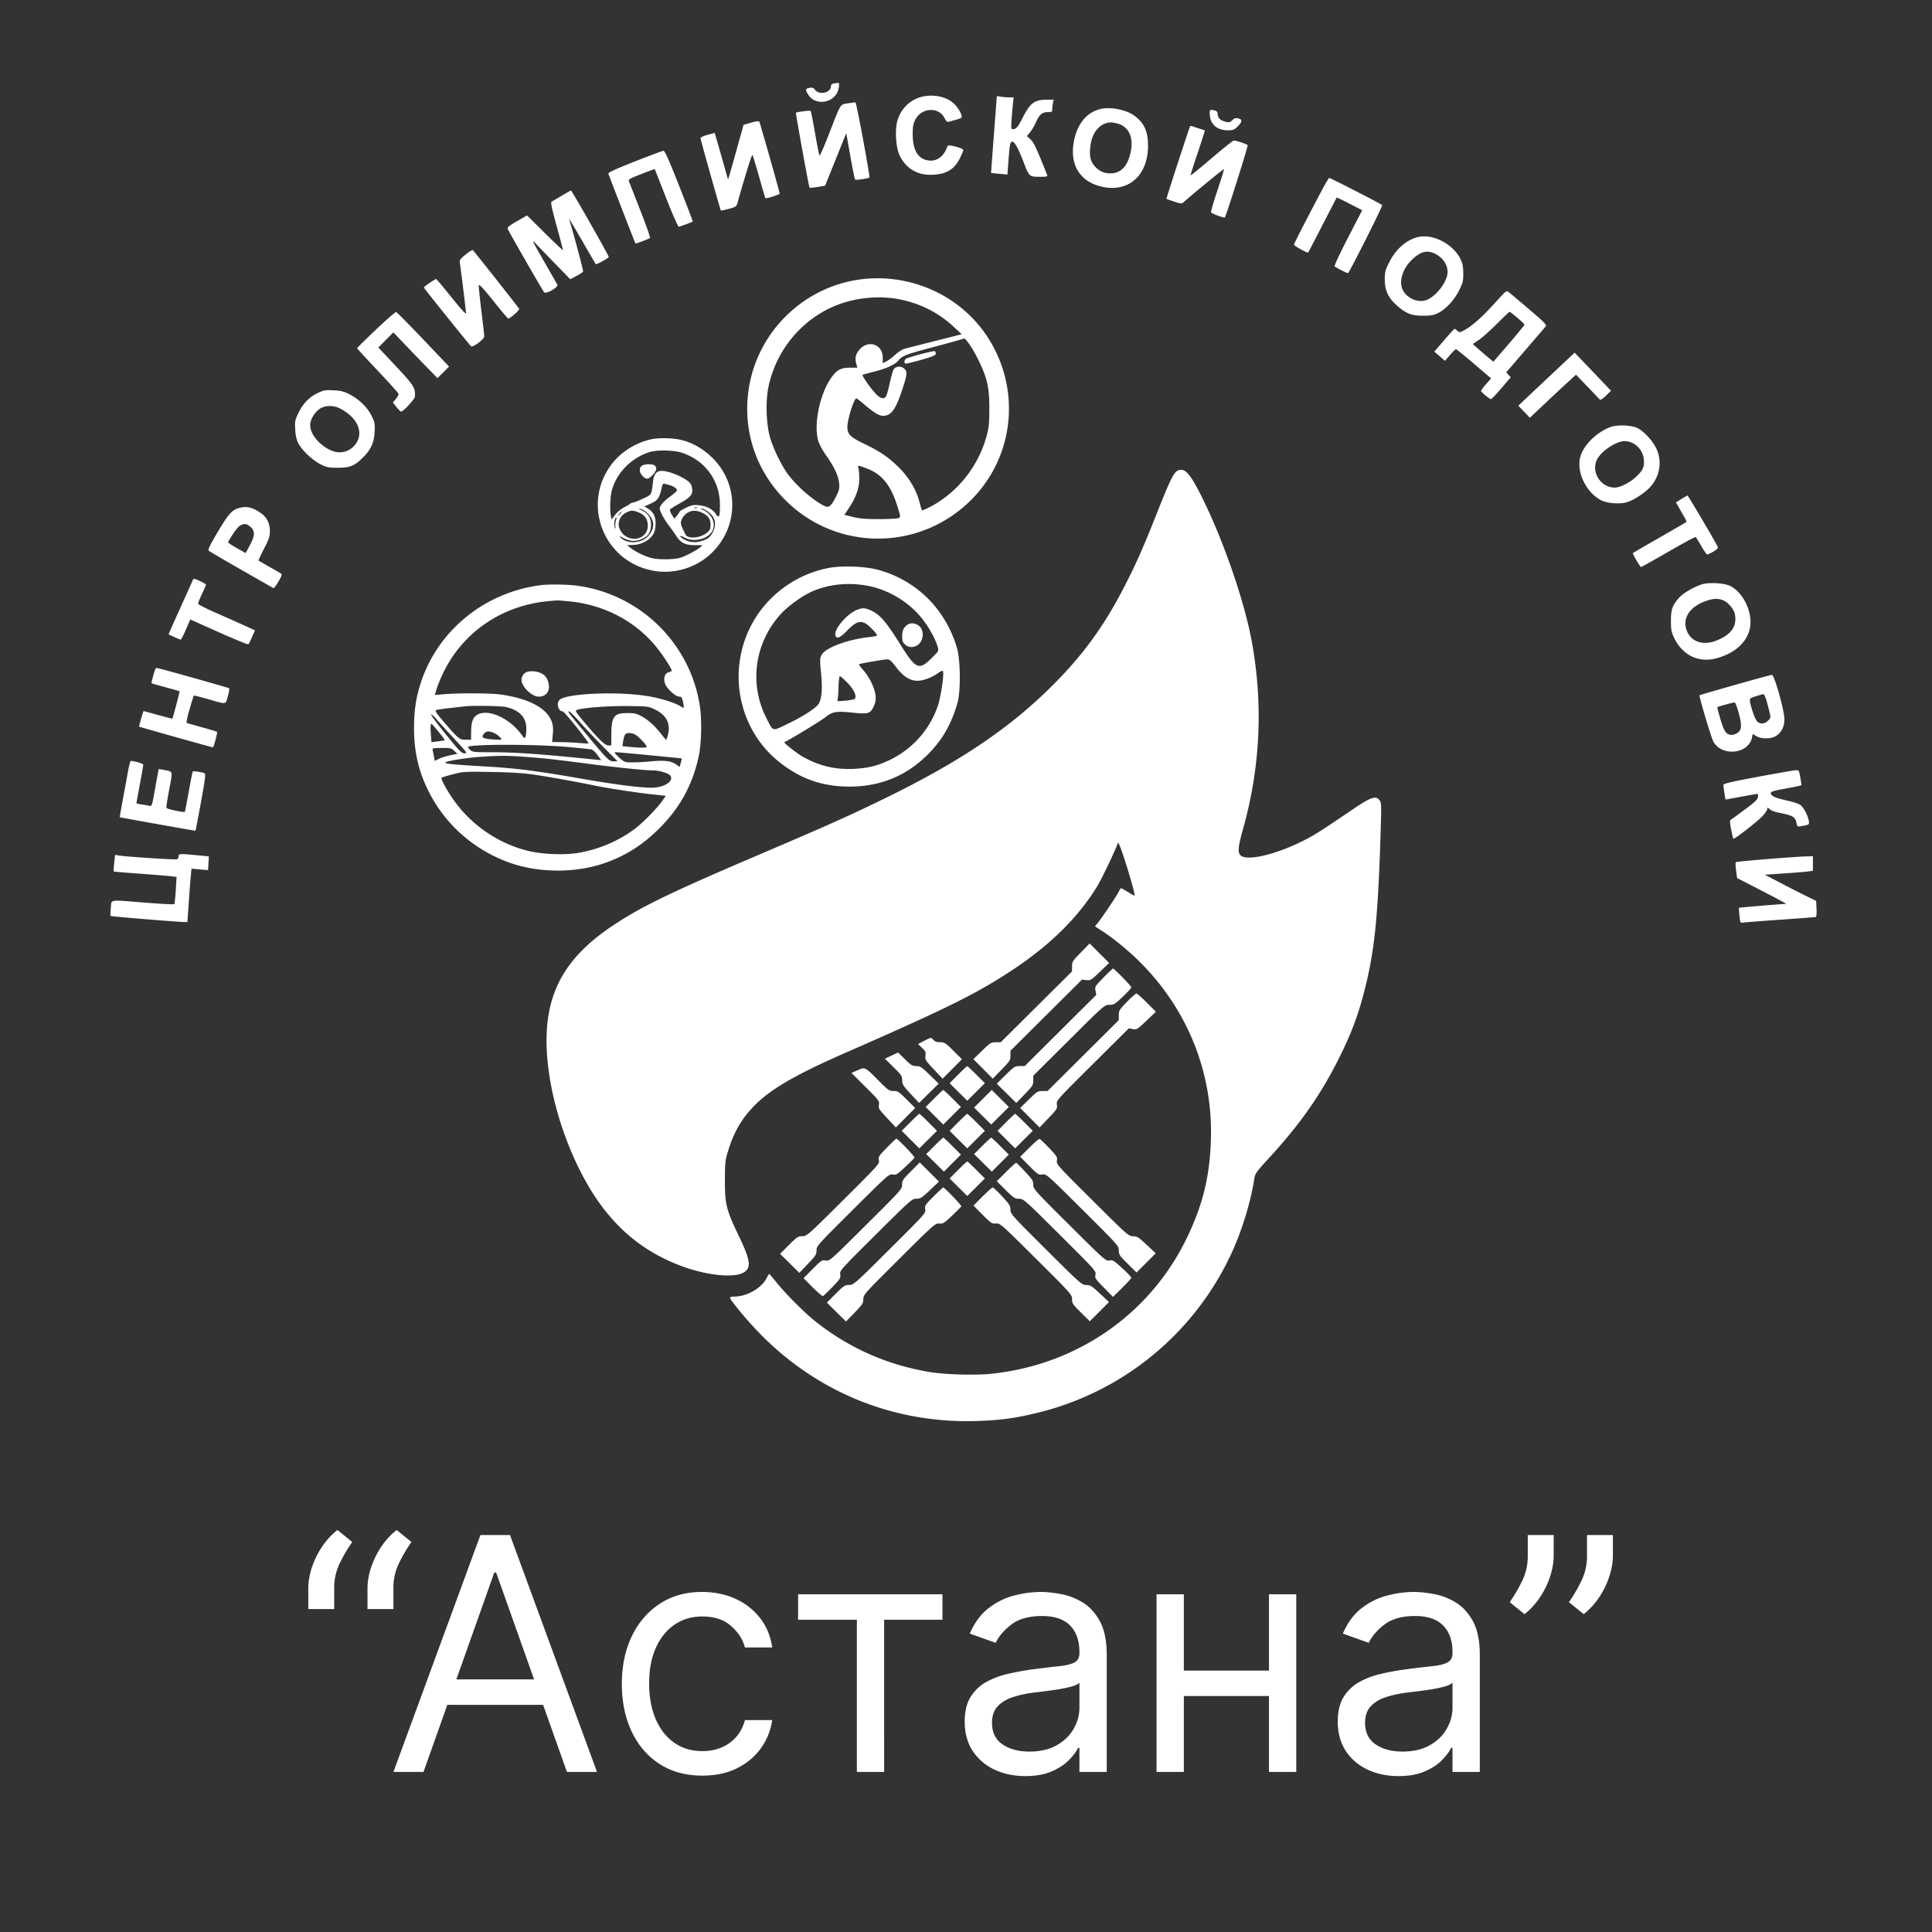
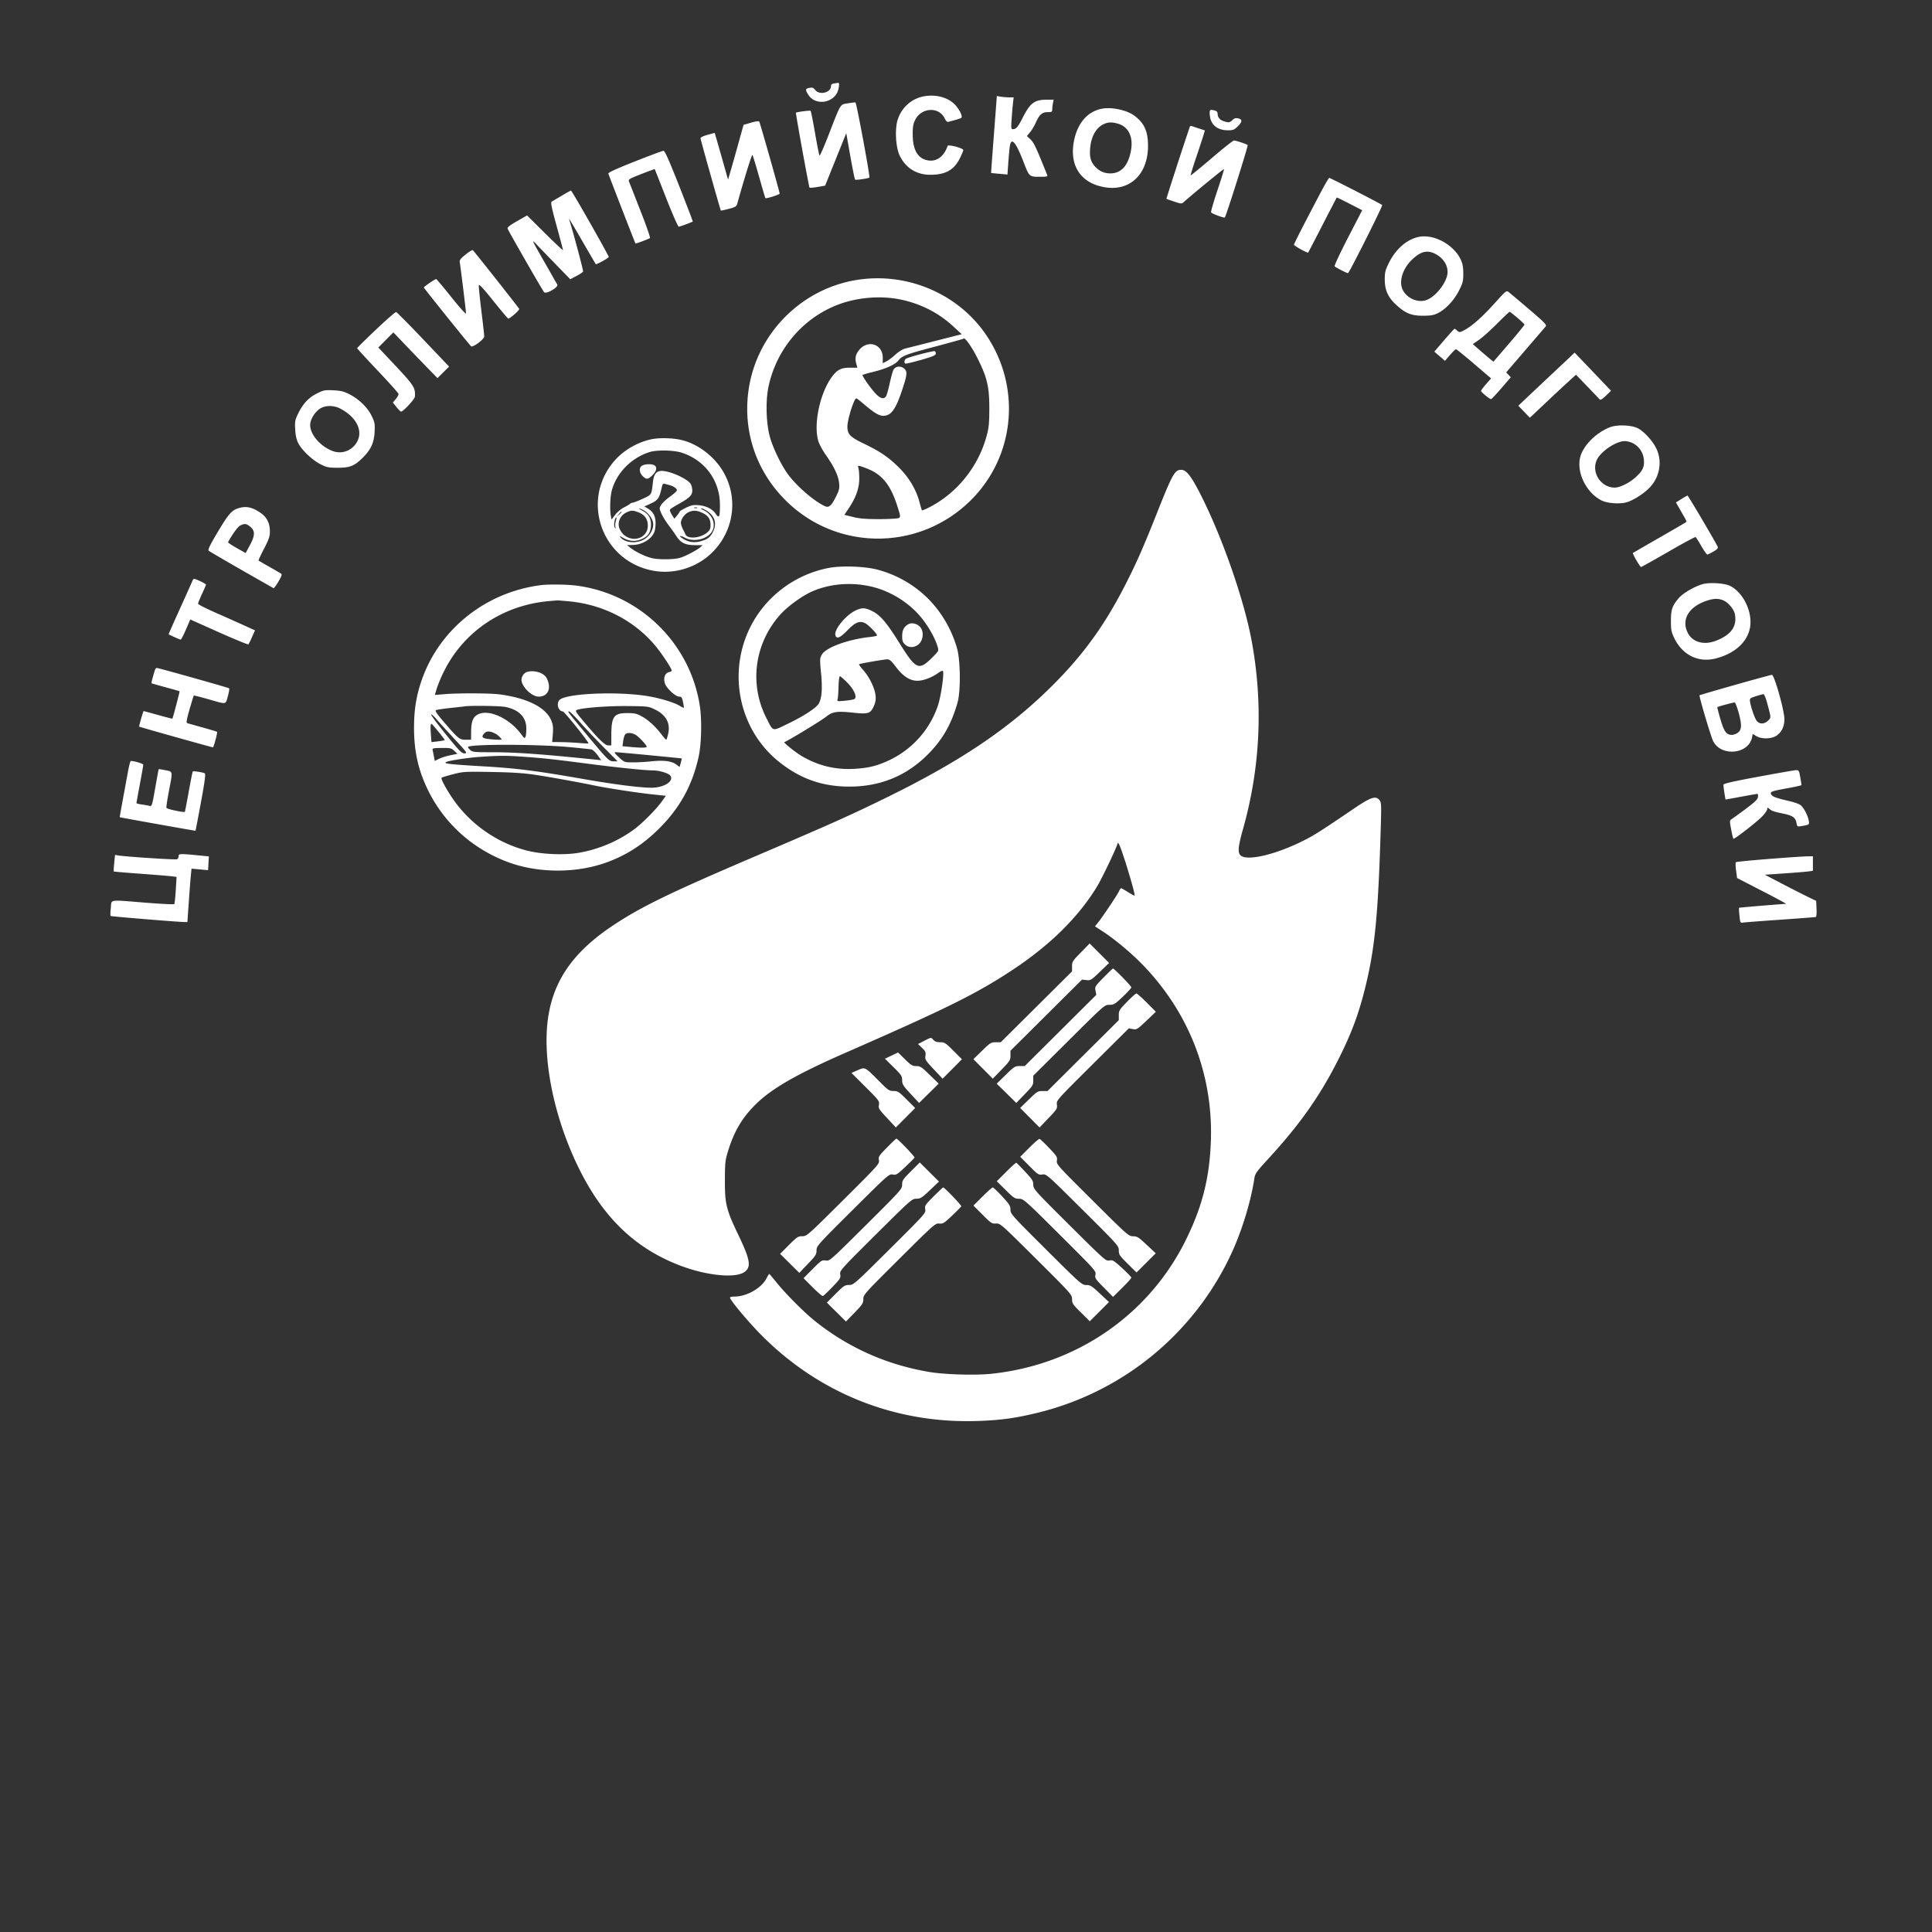
<svg xmlns="http://www.w3.org/2000/svg" width="350" height="350" viewBox="0 0 350 350" fill="none">
  <rect x="0" y="0" width="350" height="350" fill="#333333" stroke="none" />
  <path fill-rule="evenodd" clip-rule="evenodd" d="M151.109 15.119c-.395.06-.569.207-.569.483 0 1.18-2.074 1.693-2.855.706-.331-.42-.522-.49-1.048-.385-.761.151-.786.31-.197 1.257 1.085 1.747 3.864 1.674 5.078-.133.436-.65.661-2.114.314-2.045-.086.017-.411.07-.723.117m16.332 2.317c-2.285.4-4.11 2.018-4.825 4.277-.527 1.667-.353 4.91.345 6.411 1.049 2.255 3.032 3.528 5.512 3.537 2.77.011 4.337-.843 5.39-2.938.354-.705.644-1.396.644-1.535 0-.357-2.735-1.078-2.845-.75-.607 1.812-1.845 2.797-3.326 2.645-1.952-.2-2.957-1.753-2.988-4.612-.016-1.457.066-1.97.438-2.732 1.111-2.282 4.316-2.459 5.353-.294.228.475.457.69.669.63.177-.05.741-.204 1.252-.344.512-.14 1.005-.316 1.096-.393.321-.272-.534-1.862-1.417-2.635-1.293-1.132-3.315-1.615-5.298-1.267m12.616 6.917c-.293 3.825-.523 6.965-.511 6.978s.684.082 1.494.153l1.471.13.135-1.9c.075-1.044.191-2.385.257-2.978.23-2.037 1.042-1.212 2.49 2.524 1.095 2.828 1.018 2.76 3.133 2.765.969.002 1.286-.065 1.211-.255-2.117-5.29-2.436-5.956-3.185-6.647l-.523-.481.561-.662c.308-.365.774-1.144 1.036-1.733.661-1.488 1.161-1.933 2.169-1.933.732 0 .827-.055.827-.488 0-.268.058-.777.129-1.13l.129-.642-1.111.001c-2.392.003-3.124.546-4.562 3.39-.763 1.51-1.14 1.952-1.664 1.952-.38 0-.395-.108-.271-1.901a81 81 0 0 1 .248-2.877l.116-.976-.794-.002a12 12 0 0 1-1.524-.123l-.729-.12zm-26.492-5.628c-1.414.239-1.16-.189-3.549 5.956-.78 2.006-1.479 3.578-1.552 3.493-.074-.084-.438-1.91-.809-4.058s-.733-3.965-.806-4.038c-.1-.102-2.421.19-2.656.334-.087.053 2.345 13.456 2.462 13.574.065.064.727.011 1.471-.118l1.353-.234 1.914-4.755 1.915-4.755.734 4.142c.403 2.278.794 4.201.869 4.274.124.122 2.423-.214 2.588-.379.155-.154-2.334-13.566-2.523-13.602-.11-.021-.745.053-1.411.166m46.002.977c-2.496.507-4.257 2.474-4.94 5.518-1.037 4.627 1.055 7.941 5.492 8.698 4.583.782 7.857-2.351 7.857-7.52 0-2.631-.712-4.17-2.539-5.487-1.39-1.001-4.122-1.564-5.87-1.209m19.613 1.236c.162 1.678 1.372 2.664 3.269 2.664.934 0 1.149-.085 1.766-.698.866-.861.894-1.282.096-1.457-.457-.1-.711-.028-1.033.292-.488.486-.726.514-1.639.198-.693-.24-1.06-.718-1.06-1.38 0-.241-.184-.45-.465-.524-.972-.26-1.04-.193-.934.905m-83.118 1.283-1.36.393-1.095 3.936a411 411 0 0 1-1.406 4.964l-.31 1.027-.87-3.082a586 586 0 0 0-1.21-4.236l-.339-1.153-1.294.357c-.817.225-1.285.46-1.271.64.025.31 3.595 12.99 3.682 13.076.03.03.674-.108 1.432-.305 1.233-.322 1.397-.425 1.552-.979 1.339-4.785 2.622-8.906 2.735-8.785.079.083.623 1.86 1.209 3.948s1.098 3.83 1.138 3.87c.141.14 2.588-.634 2.588-.82 0-.286-3.537-12.772-3.69-13.025-.09-.149-.566-.093-1.491.174m66.43.17c1.9.525 2.82 2.345 2.411 4.77-.468 2.779-1.763 4.25-3.741 4.25-1.151 0-2.055-.414-2.837-1.3-.773-.876-.987-1.784-.813-3.447.219-2.083 1.119-3.591 2.51-4.21.764-.338 1.411-.355 2.47-.062m13.037.625c-1.243 3.641-4.263 12.965-4.213 13.006.038.031.668.254 1.399.496 1.292.428 1.343.43 1.757.064 1.873-1.656 7.19-6.012 7.257-5.946.046.046-.482 1.767-1.173 3.826-.691 2.058-1.211 3.858-1.157 4 .089.23 2.404 1.092 2.493.928.387-.721 4.258-12.996 4.133-13.108-.222-.2-2.117-.83-2.494-.83-.155 0-1.962 1.437-4.016 3.195s-3.771 3.16-3.813 3.119c-.042-.042.39-1.457.959-3.144.57-1.687 1.166-3.502 1.326-4.032l.29-.964-1.07-.35a71 71 0 0 1-1.326-.444c-.141-.052-.3.03-.352.184M115.005 29.25c-3.262 1.287-4.837 2.007-4.798 2.192.048.226 4.799 12.477 4.91 12.661.047.078 2.433-.812 2.633-.981.089-.076-.687-2.303-1.727-4.949l-2.063-5.26c-.163-.42-.016-.511 2.225-1.387 1.32-.516 2.414-.915 2.43-.887s.945 2.386 2.064 5.24 2.147 5.189 2.284 5.189c.201 0 2.295-.774 2.538-.939.034-.023-1.072-2.919-2.459-6.435-1.875-4.755-2.607-6.39-2.852-6.377-.182.009-2.515.879-5.185 1.933m124.311 5.5c-3.271 6.207-4.894 9.387-4.894 9.588 0 .203 2.461 1.56 2.571 1.418a583 583 0 0 0 2.591-4.996 805 805 0 0 1 2.578-4.98c.02-.027 1.066.48 2.324 1.127l2.287 1.177-2.586 5c-1.422 2.751-2.504 5.075-2.405 5.163.33.295 2.351 1.314 2.434 1.228.407-.42 6.315-12.194 6.184-12.324-.228-.226-9.38-4.92-9.593-4.92-.09 0-.761 1.134-1.491 2.518m-137.534.693-1.83 1.08c-.225.135-.055.985.878 4.39.637 2.323 1.159 4.301 1.159 4.396s-1.465-1.28-3.255-3.054l-3.253-3.226-1.821 1.043c-1.384.794-1.79 1.123-1.693 1.374.206.535 6.339 11.207 6.608 11.498.367.399 2.64-.916 2.387-1.381a904 904 0 0 0-2.471-4.33c-2.184-3.811-2.248-3.957-1.321-2.98.536.565 2.136 2.221 3.555 3.68l2.58 2.653 1.118-.582c.615-.32 1.159-.688 1.209-.818.069-.178-1.846-7.338-2.555-9.556-.054-.17.995 1.587 2.332 3.904s2.469 4.258 2.517 4.314c.113.134 2.299-1.077 2.351-1.301.046-.203-6.691-12.048-6.842-12.029-.057.007-.801.423-1.653.925m155.231 7.475c-2.139.44-4.149 2.186-5.388 4.68-.662 1.331-.762 1.725-.763 2.998-.003 1.953.596 3.293 2.071 4.633 1.704 1.55 2.736 1.97 4.835 1.97 1.423 0 1.942-.091 2.737-.48 1.406-.69 2.947-2.349 3.833-4.127.678-1.363.758-1.691.748-3.083-.008-1.19-.123-1.788-.486-2.537-1.316-2.708-4.877-4.61-7.587-4.054M84.362 46.1c-.998.809-1.148 1.02-1.062 1.5.16.91 1.127 8.783 1.127 9.187 0 .206-1.165-1.086-2.61-2.895-1.437-1.797-2.694-3.298-2.795-3.337-.144-.055-2.24 1.376-2.24 1.53 0 .125 8.335 10.492 8.562 10.648.35.242 2.368-1.267 2.38-1.782.005-.199-.227-2.277-.516-4.619s-.498-4.433-.465-4.646c.042-.273.82.563 2.626 2.82 1.412 1.765 2.628 3.209 2.704 3.209.341 0 2.072-1.534 1.985-1.76-.075-.193-7.696-9.852-8.39-10.631-.08-.09-.668.26-1.306.777m175.655-.11c1.691.858 2.559 2.544 2.104 4.088-.544 1.844-2.443 3.948-3.921 4.344-1.506.403-3.309-.423-4.055-1.859-.774-1.488-.087-3.832 1.603-5.474 1.594-1.549 2.781-1.854 4.269-1.1m10.772 8.925q-3.423 3.79-5.503 4.89c-.834.44-.9.445-1.271.111-.215-.193-.442-.352-.504-.352s-.914.93-1.892 2.069L259.84 63.7l.965.831.966.831.91-1.05c.5-.578.987-1.05 1.083-1.05s1.566 1.19 3.269 2.644l3.096 2.644-.912 1.037c-.502.57-.912 1.121-.912 1.226 0 .22 1.542 1.49 1.81 1.49.1 0 .946-.89 1.88-1.98l1.699-1.982-.416-.44-.415-.439 3.454-4.015c1.9-2.208 3.568-4.154 3.708-4.324.215-.262-.247-.737-2.986-3.069a326 326 0 0 0-3.692-3.115c-.447-.353-.476-.331-2.558 1.975M68.106 59.717c-1.875 1.78-3.41 3.294-3.41 3.364s1.674 1.894 3.72 4.054c2.045 2.16 3.746 4.056 3.78 4.212.034.157-.184.575-.483.929l-.544.643.655.823c.36.452.736.822.835.822.395 0 2.472-2.245 2.503-2.705.11-1.628-.142-2.017-3.82-5.926l-2.805-2.98 1.362-1.369 1.363-1.37 2.292 2.398a748 748 0 0 0 3.994 4.143l1.703 1.747 1.054-1.045 1.054-1.045-4.674-4.914c-2.57-2.703-4.785-4.938-4.922-4.966s-1.783 1.405-3.657 3.185m206.768-2.157c.705.593 1.289 1.154 1.297 1.246s-1.254 1.643-2.807 3.446l-2.823 3.279-.963-.803c-.53-.442-1.369-1.161-1.864-1.599l-.9-.796 1.113-.762c.613-.42 2.086-1.737 3.274-2.927s2.212-2.163 2.276-2.163.692.485 1.397 1.079m5.886 10.56a1757 1757 0 0 0-5.1 4.808l-.599.575 1.044 1.088 1.044 1.089 2.825-2.664a470 470 0 0 1 4.179-3.9l1.354-1.235 2.08 2.16a184 184 0 0 1 2.246 2.356c.098.115.547-.175 1.091-.706l.925-.903-1.281-1.348c-.704-.742-2.186-2.295-3.294-3.45l-2.013-2.102zM57.418 71.277c-1.52.762-2.561 1.878-3.413 3.661-.563 1.179-.611 1.442-.525 2.877.066 1.103.239 1.858.573 2.503.656 1.27 2.56 3.061 4.04 3.802 1.096.549 1.437.617 3.091.617 2.234 0 3.019-.318 4.556-1.842 1.462-1.451 2.03-2.705 2.126-4.694.071-1.467.022-1.718-.573-2.92-.762-1.54-2.325-3.031-4.102-3.916-.934-.464-1.525-.602-2.833-.66-1.518-.068-1.758-.021-2.94.572m4.132 2.7c3.118 1.582 4.368 4.233 2.98 6.32-.99 1.486-2.783 2.034-4.428 1.35-2.37-.984-4.168-3.308-3.88-5.01.179-1.047 1.091-2.307 1.991-2.748.967-.473 2.3-.439 3.337.088m230.055 3.44c-2.535 1.018-4.83 3.35-5.343 5.432-.682 2.76 1.116 6.41 3.839 7.796 1.052.536 3.287.71 4.56.355 1.159-.322 3.043-1.509 4.108-2.586 1.893-1.915 2.418-4.757 1.313-7.112-.658-1.404-2.214-3.118-3.364-3.71-1.198-.614-3.796-.703-5.113-.175m4.163 2.85a3.72 3.72 0 0 1 2.035 2.996c.112 1.347-.192 1.996-1.499 3.195-1.122 1.028-2.822 1.87-3.782 1.873-2.522.008-4.307-2.782-3.227-5.045.732-1.534 3.477-3.372 5.042-3.376.398 0 1.042.16 1.431.358m8.836 10.132-.992.62.673 1.174.988 1.726c.174.304.271.595.217.647s-2.238 1.324-4.852 2.825a858 858 0 0 0-4.825 2.782c-.125.09 1.296 2.544 1.473 2.544.092 0 2.319-1.243 4.95-2.762 2.63-1.519 4.852-2.719 4.938-2.666s.552.787 1.035 1.632c.484.845.968 1.536 1.078 1.536.109 0 .609-.239 1.11-.531.674-.393.877-.621.78-.874-.231-.599-5.346-9.28-5.466-9.277-.063.002-.561.283-1.107.624m-261.6 1.733c-1.093.379-1.728 1.153-3.745 4.555-1.26 2.126-1.626 2.904-1.45 3.077.18.177 5.467 3.233 11.741 6.786.079.044.48-.49.89-1.189.582-.986.688-1.308.478-1.446a98 98 0 0 0-2.13-1.235c-1.023-.582-1.899-1.089-1.947-1.128s.393-.998.981-2.13c.908-1.75 1.07-2.232 1.07-3.192 0-1.462-.563-2.561-1.704-3.333-1.6-1.082-2.697-1.282-4.185-.766m2.36 3.309c.877.735.848 1.595-.115 3.368l-.75 1.382-1.625-.916c-.894-.503-1.594-.975-1.556-1.048.684-1.314 1.735-2.77 2.166-3.004.79-.427 1.16-.384 1.88.218m-10.508 9.796c-.1.253-1.122 2.531-2.271 5.062-1.15 2.531-2.065 4.613-2.035 4.628l1.044.484c.542.252 1.058.458 1.145.458.088 0 .512-.82.944-1.823l.785-1.823 5.197 2.321c2.859 1.277 5.26 2.259 5.336 2.183s.376-.677.666-1.335l.528-1.196-1.906-.869a498 498 0 0 0-5.154-2.298c-1.786-.785-3.25-1.53-3.254-1.655-.003-.126.32-.929.717-1.785.398-.856.724-1.607.724-1.668 0-.125-.972-.646-1.761-.945-.448-.169-.55-.131-.705.261m273.416.634c-1.496.487-3.414 1.628-4.124 2.453-1.198 1.392-1.444 2.099-1.444 4.154 0 1.569.083 2.025.545 3.005 1.492 3.165 4.38 4.617 7.569 3.805 3.477-.886 5.804-3.016 6.231-5.703.438-2.758-1.23-6.212-3.587-7.426-1.05-.54-3.925-.7-5.19-.288m3.894 2.878c.91.378 1.955 1.611 2.123 2.505.418 2.216-.655 3.735-3.399 4.811-2.237.876-4.309.279-5.17-1.491-1.126-2.314.181-4.575 3.286-5.683 1.347-.48 2.249-.521 3.16-.142m-284 12.41c-.157.268-.788 2.559-.721 2.618.035.03 1.18.358 2.543.727 1.364.37 2.51.696 2.546.725.05.04-1.182 4.733-1.304 4.965-.013.025-1.18-.275-2.595-.666a194 194 0 0 0-2.614-.712c-.084-.004-.871 2.755-.805 2.82.072.072 13.162 3.749 13.355 3.752.149.002.865-2.691.747-2.809-.051-.051-1.242-.41-2.645-.799s-2.66-.747-2.79-.795c-.163-.06-.02-.836.461-2.495.384-1.324.73-2.44.768-2.478.04-.039 1.18.245 2.535.63 3.52 1.002 3.185 1.047 3.626-.493.21-.731.313-1.388.23-1.46-.146-.127-12.813-3.69-13.104-3.686-.078.001-.183.071-.233.156m286.157 2.914c-3.497.992-6.392 1.84-6.435 1.885-.125.132 2.032 7.404 2.452 8.268 1.408 2.894 6.436 2.442 7.055-.635l.128-.634.648.394c.943.571 2.753.538 3.645-.068.954-.647 1.446-1.669 1.446-3 0-1.567-1.828-8.051-2.263-8.029-.176.009-3.18.828-6.676 1.819m5.807 3.251c.751 2.811.743 2.652.166 3.226-.628.625-1.427.675-1.98.126-.381-.38-1.173-2.635-1.297-3.697-.051-.439.076-.54 1.078-.853.625-.195 1.243-.363 1.372-.374.13-.011.427.696.661 1.572m-5.208 1.607c.647 2.3.633 3.234-.055 3.772-.299.234-.8.426-1.113.426-.999 0-1.415-.568-2.083-2.847-.343-1.17-.595-2.149-.559-2.174.182-.132 2.985-.888 3.154-.85.109.024.404.776.656 1.673M23.168 139.859c-.198 1.102-.618 3.391-.933 5.086s-.559 3.091-.542 3.101c.092.057 13.675 2.483 13.719 2.45.03-.022.475-2.336.99-5.141.71-3.859.877-5.138.688-5.255-.307-.188-2.045-.459-2.168-.338-.049.049-.378 1.697-.733 3.663s-.67 3.605-.7 3.643c-.14.168-3.25-.491-3.333-.707-.051-.134.145-1.487.437-3.007.722-3.764.759-3.547-.64-3.826-.644-.129-1.187-.211-1.207-.183-.02.029-.302 1.56-.626 3.403-.577 3.28-.6 3.349-1.066 3.233a17 17 0 0 0-1.406-.246c-.511-.07-.928-.183-.928-.253.001-.069.28-1.606.619-3.414s.617-3.396.618-3.528c.001-.196-1.609-.685-2.257-.685-.095 0-.334.902-.532 2.004m295.341.857c-4.814.895-6.299 1.242-6.295 1.468.01.433.343 2.658.399 2.658.026 0 1.294-.23 2.817-.511s2.845-.513 2.938-.514.139.25.103.557c-.051.438-.515.896-2.138 2.107-1.14.85-2.286 1.686-2.548 1.857-.473.309-.474.313-.17 1.912.167.881.347 1.645.399 1.697.157.156 4.368-3.119 5.291-4.116.472-.509.857-1.08.857-1.269 0-.309.038-.313.362-.036.464.396.809.514 2.582.882 1.667.345 2.159.698 2.345 1.68.126.67.158.691.882.57 1.436-.24 1.469-.264 1.342-.974-.179-1.005-.946-2.443-1.521-2.853-.284-.203-1.167-.517-1.963-.698-2.358-.539-3.048-.784-3.287-1.17-.324-.526-.068-.629 2.883-1.161 1.415-.255 2.573-.517 2.573-.582s-.102-.704-.227-1.419c-.215-1.223-.261-1.3-.775-1.279-.301.012-3.383.549-6.849 1.194M32.363 155.099c0 .243-.145.497-.321.564-.3.115-8.799-.431-10.452-.671l-.752-.109-.148 1.465c-.081.805-.115 1.493-.074 1.528.04.035 2.166.216 4.723.402s5.098.393 5.648.46l1 .121-.144 2.393c-.079 1.316-.204 2.457-.277 2.536s-2.364-.034-5.091-.251c-6.976-.556-6.225-.667-6.4.946-.08.743-.1 1.397-.043 1.452.096.096 12.266 1.095 13.382 1.099l.535.001.247-3.544c.135-1.95.302-4.126.372-4.835l.126-1.291 1.5.135 1.501.136.072-1.246.071-1.246-1.136-.112c-4.14-.41-4.339-.407-4.339.067m287.961.515c-3.15.247-5.788.509-5.862.583s-.054.749.045 1.501l.18 1.365 4.546 2.339c2.5 1.286 4.452 2.34 4.338 2.342-.744.014-8.473.656-8.525.709-.036.035-.003.673.074 1.416.135 1.315.153 1.348.679 1.262.298-.049 3.33-.282 6.739-.519s6.291-.458 6.405-.491c.121-.035.179-.655.139-1.493l-.067-1.433-1.456-.7a225 225 0 0 1-4.652-2.364l-3.195-1.665 3.583-.245c1.97-.135 3.931-.296 4.357-.357l.774-.112v-2.635l-1.188.024c-.653.014-3.765.226-6.914.473M98.04 105.999c-10.277 1.282-18.842 8.294-21.879 17.909-.814 2.578-1.156 4.931-1.156 7.946 0 4.473.86 8.081 2.834 11.882 3.025 5.825 8.184 10.296 14.472 12.543 5.359 1.914 12.091 1.914 17.451 0 3.681-1.315 6.746-3.282 9.679-6.212 3.76-3.756 5.998-7.84 7.13-13.006.502-2.293.601-6.638.211-9.179-1.762-11.448-10.97-20.374-22.501-21.812-1.602-.2-4.907-.238-6.24-.071m5.109 2.942c6.354.615 12.111 3.676 15.897 8.452 1.168 1.474 2.642 3.762 2.648 4.113.002.073-.233.191-.521.263-.717.179-1.022 1.021-.727 2.006.269.899 1.91 2.428 2.606 2.428.395 0 .505.158.68.974.115.535.179 1.003.143 1.038s-.378-.126-.76-.36c-1.019-.623-3.718-1.428-5.962-1.776-5.496-.854-14.458-.462-15.755.689-.676.6-.275 2.107.561 2.107.262 0 4.656 5.48 4.656 5.806 0 .031-.767-.007-1.704-.084a55 55 0 0 0-3.294-.158l-1.589-.016.121-1.434c.091-1.079.034-1.659-.227-2.339-.932-2.428-4.223-4.14-9.312-4.844-1.738-.24-7.503-.267-10.156-.047l-1.678.139.303-1.029c.166-.566.66-1.791 1.096-2.723 3.575-7.635 10.847-12.58 19.519-13.274.454-.037.966-.08 1.136-.096.171-.016 1.214.059 2.319.165m-7.614 12.77c-.745.202-1.231 1.105-1.001 1.857.39 1.275 1.965 2.633 3.056 2.634 1.699.003 2.365-1.529 1.451-3.334-.486-.96-2.175-1.517-3.506-1.157m-3.96 6.362c2.45.506 3.762 1.854 3.774 3.878.003.625-.065 1.31-.152 1.522-.14.34-.227.292-.74-.411-2.128-2.923-5.893-4.659-7.883-3.635-.891.459-1.212 1.293-1.228 3.198l-.011 1.387h-.99c-1.118 0-1.312-.163-4.157-3.479-1.055-1.23-1.408-1.775-1.217-1.878.148-.08 1.292-.255 2.542-.388 1.25-.134 2.458-.27 2.685-.303 1.138-.167 6.419-.088 7.376.109m27.076.459c2.016.983 2.826 2.473 2.395 4.401-.133.594-.296 1.076-.363 1.073s-.44-.426-.828-.939c-1.088-1.435-2.392-2.631-3.583-3.285-.927-.509-1.31-.595-2.662-.597-2.41-.003-2.86.634-2.862 4.056l-.001 1.798h-.572c-.602 0-1.823-1.211-4.754-4.716-1.117-1.336-1.246-1.572-.929-1.703.929-.387 5.574-.747 9.148-.709 3.736.039 3.848.053 5.011.621m-13.493 2.398c.951 1.073 2.851 3.085 4.224 4.469l2.495 2.517h-.726c-.828 0-.995-.169-5.428-5.503-2.924-3.518-2.989-3.605-2.584-3.507.16.039 1.069.95 2.019 2.024m-22.75 3.03c2.21 2.374 2.31 2.518 1.747 2.518-.521 0-.936-.42-3.324-3.362-1.5-1.849-2.725-3.49-2.722-3.648s.444.223.981.844 2.03 2.263 3.319 3.648m-2.957-1.38c.654.794 1.153 1.476 1.109 1.515s-.602.134-1.24.211l-1.16.139-.109-1.501c-.098-1.347-.062-1.809.145-1.809.037 0 .602.65 1.255 1.445m10.351.363c.216.115.569.402.784.639.39.428.388.43-.312.428a20 20 0 0 1-1.788-.131c-1.186-.142-1.359-.417-.683-1.089.413-.411 1.028-.364 1.999.153m25.273.139c.587.302 2.077 1.88 2.077 2.2 0 .202-1.041.213-2.968.032l-1.418-.133.127-.923c.07-.508.231-1.049.359-1.201.303-.364 1.088-.353 1.823.025m-11.972 2.261c1.988.185 3.807.375 4.041.422s.729.505 1.1 1.019l.674.934-1.1-.112c-10.054-1.025-14.346-1.329-18.777-1.332-3.19-.001-3.453-.031-3.888-.433-.256-.238-.418-.479-.36-.537.522-.519 12.594-.494 18.31.039m-20.81.679.572.542-1.274.258c-.7.142-1.625.431-2.054.642l-.78.385-.134-.737c-.074-.405-.18-.929-.237-1.163-.097-.405-.014-.428 1.615-.447 1.588-.02 1.762.02 2.291.52m35.375.794c3.182.306 5.806.568 5.831.583s-.048.368-.164.785l-.211.758-.588-.432c-.865-.637-2.243-.822-4.419-.594-1.042.109-2.592.197-3.444.194-1.545-.004-1.553-.007-2.551-.921-.74-.677-.902-.918-.62-.923.21-.004 2.985.243 6.166.55m-22.726.282c3.55.254 5.527.469 11.381 1.235 5.282.691 10.464 1.227 11.853 1.227 1.316 0 3.052.539 3.316 1.03.559 1.039-1.354 2.156-3.617 2.114-2.288-.043-6.752-.625-12.478-1.628-8.201-1.435-11.88-1.902-17.583-2.232-5.99-.347-7.344-.487-7.094-.736.272-.27 3.845-.834 6.37-1.005 3.419-.231 4.685-.232 7.852-.005m1.963 3.258c2.704.405 7.998 1.361 10.922 1.973 2.221.464 7.725 1.304 10.391 1.584l2.41.253-.653.925c-1.027 1.452-3.578 4.036-5.074 5.139-2.911 2.145-6.405 3.629-10.023 4.257-2.68.466-6.772.288-9.477-.411-5.099-1.317-9.759-4.466-12.908-8.723-1.313-1.775-2.701-4.253-2.496-4.456.072-.072 1-.356 2.063-.631 1.849-.479 2.149-.496 6.994-.414 3.652.063 5.838.203 7.85.504m21.177-60.795c-2.456.49-4.99 1.932-6.649 3.784-6.242 6.966-2.684 17.933 6.476 19.96 4.097.906 8.52-.456 11.405-3.514 4.558-4.83 4.444-12.221-.258-16.852-1.717-1.69-3.782-2.849-5.859-3.286-1.502-.317-3.782-.358-5.115-.092m5.498 2.47c4.198 1.406 6.852 5.079 6.848 9.475-.003 2.2-.148 2.488-.785 1.555-.596-.872-1.719-1.425-3.139-1.545-.877-.074-1.298.014-2.221.463-.626.305-1.142.617-1.146.693-.004.077-.224.402-.488.723l-.481.584-.456-.734c-.251-.404-.399-.827-.329-.939.069-.112.734-.542 1.476-.955 2.081-1.157 2.558-1.627 2.558-2.52 0-.416-.144-.962-.32-1.211-.657-.934-3.747-2.31-5.188-2.31-1.001 0-1.457.561-1.616 1.987-.266 2.4-.211 2.308-1.872 3.071-.832.383-1.641.696-1.796.696a.8.8 0 0 0-.491.208c-.115.114-.62.415-1.123.668s-1.207.847-1.566 1.32l-.651.858-.126-.627c-.219-1.086-.134-3.513.162-4.615.857-3.202 3.533-5.931 6.839-6.976 1.35-.426 4.455-.358 5.911.13m-7.202 2.297c-.64.307-.619 1.258.042 1.916.658.655.982.636 1.723-.1.748-.745.931-1.359.526-1.762-.353-.35-1.61-.38-2.291-.054m4.907 3.556c.82.223 1.442.69 1.324.996-.059.154-.642.665-1.295 1.136s-1.35 1.129-1.548 1.464c-.348.585-.346.644.069 1.576.237.533.823 1.482 1.302 2.108a38 38 0 0 1 1.427 2.002c.766 1.187 1.603 1.589 3.329 1.597l1.406.007-.58.481c-.318.265-1.271.815-2.116 1.223-1.331.642-1.785.754-3.385.83-1.055.05-2.347-.021-3.009-.166-1.224-.267-3.032-1.128-4.027-1.919l-.594-.472 1.048-.016c1.328-.02 2.765-.698 3.495-1.65.432-.563.571-1.002.626-1.983.081-1.446-.336-2.334-1.398-2.976l-.623-.377.856-.384c1.659-.744 1.821-.97 2.336-3.237.095-.417.229-.55.485-.478zm5.01 4.138a.8.8 0 0 1-.517 0c-.142-.057-.025-.103.259-.103s.4.046.258.103m-9.776.37c.832.429 1.628 1.442 1.784 2.273.21 1.113-.596 2.544-1.762 3.13-1.435.719-3.325.514-4.127-.447-.249-.299-.183-.29.413.056 1.091.632 2.135.75 3.167.358 1.321-.502 1.832-1.146 1.928-2.432.098-1.325-.382-2.203-1.535-2.809-.431-.226-.71-.415-.619-.42s.429.126.751.292m11.637.22c1.394.942 1.745 2.304.977 3.8-.487.95-.993 1.318-2.278 1.658-1.097.29-2.093.147-3.063-.442-.938-.569-.687-.736.308-.206 1.557.83 3.991.282 4.861-1.094.835-1.323.08-3.208-1.581-3.945-.341-.151-.479-.279-.307-.283.173-.005.66.226 1.083.511m-12.451.222c1.107.44 1.654 1.235 1.654 2.401 0 2.17-2.551 3.15-4.329 1.662-.342-.286-.728-.874-.859-1.307-.315-1.048.223-2.21 1.263-2.727.893-.444 1.216-.448 2.271-.029m11.492.062c1.088.491 1.525 1.123 1.525 2.203 0 .707-.112.955-.629 1.387-1.224 1.025-3.509 1.218-3.912.332-.078-.17-.296-.616-.485-.993-.19-.376-.345-.87-.345-1.098 0-.65.641-1.566 1.332-1.906.835-.41 1.485-.39 2.514.075m-14.59-.117c0 .04-.209.247-.465.462l-.464.392.393-.462c.37-.435.536-.556.536-.392m-1.046 1.62c-.105.364-.139.85-.076 1.079.094.337.075.357-.103.107-.258-.362-.022-1.85.293-1.85.043 0-.009.299-.114.664m38.626 8.481c-6.211 1.169-11.599 5.259-14.346 10.892-4.068 8.342-1.868 18.496 5.243 24.205 3.859 3.098 7.842 4.512 12.741 4.524 5.728.015 10.55-1.999 14.485-6.051 2.537-2.613 4.104-5.406 5.169-9.218.571-2.04.522-7.533-.085-9.717-.948-3.408-2.837-6.652-5.299-9.1a20.36 20.36 0 0 0-9.208-5.237c-2.257-.584-6.42-.727-8.7-.298m7.77 3.411c3.467.832 6.843 2.965 9.037 5.71 1.254 1.57 2.404 3.622 2.839 5.067.248.825.245.834-.648 1.745-2.755 2.81-3.127 2.664-6.343-2.472-2.241-3.581-3.39-4.923-4.822-5.633-1.267-.628-1.84-.655-2.955-.144-1.833.84-4.04 3.538-3.719 4.545.227.711.84.452 2.182-.924 1.464-1.498 2.214-1.79 3.247-1.258.588.302 2.112 1.883 2.112 2.191 0 .078-.581.205-1.292.281-3.939.425-7.949 1.889-8.703 3.179-.387.662-.394.825-.146 3.397.264 2.736.137 4.472-.402 5.473-.399.743-2.712 2.263-5.469 3.595-3.093 1.494-2.741 1.579-4.041-.972-3.18-6.238-2.117-13.71 2.691-18.916 1.327-1.438 3.914-3.281 5.669-4.04 3.236-1.398 7.127-1.696 10.763-.824m6.611 6.787c-.803.455-1.127 1.07-1.131 2.148-.004.849.091 1.132.51 1.524.612.573 1.507.623 2.267.128 1.022-.666 1.269-2.399.472-3.3-.537-.607-1.52-.839-2.118-.5m-2.308 7.681c1.342 1.773 2.566 2.569 3.945 2.566 1.098-.002 2.647-.593 3.824-1.458.346-.254.694-.398.773-.319.302.3-.336 4.689-.933 6.41a16.95 16.95 0 0 1-8.949 9.843c-2.122.973-3.654 1.342-6.165 1.483-3.41.193-6.525-.564-9.494-2.306-1.193-.7-3.489-2.554-3.162-2.554.309 0 6.657-3.849 7.571-4.591 1.115-.905 1.956-1.034 4.795-.732 2.856.303 3.228.189 3.839-1.185.328-.738.397-1.197.301-2.001-.157-1.319-1.114-3.267-2.22-4.516-.47-.531-.813-1.008-.761-1.06.126-.126 4.472-.881 5.122-.89.397-.006.747.297 1.514 1.31m-8.717 2.958c1.171 1.198 1.735 2.467 1.289 2.899-.099.096-.865.241-1.702.321-1.447.14-1.514.128-1.393-.254.071-.221.148-1.251.172-2.29.025-1.068.132-1.887.247-1.887.111 0 .735.545 1.387 1.211m1.787-73.02c-10.099 1.564-18.157 9.65-19.689 19.757-1.141 7.53 1.299 14.87 6.731 20.245 9.279 9.182 24.15 9.167 33.463-.036 7.968-7.874 9.226-20.212 3.025-29.674-5.01-7.646-14.322-11.718-23.53-10.292m7.795 3.562c3.628.745 6.921 2.419 9.546 4.852l1.552 1.439-4.724 1.199-5.523 1.401c-.457.116-1.21.581-1.756 1.086-.527.486-1.259 1.037-1.629 1.224l-.671.34v-1.017c0-2.41-2.644-3.303-4.229-1.43-.678.802-.844 1.506-.584 2.476l.21.783h-1.341c-1.612 0-2.347.383-3.321 1.733-2.14 2.963-3.306 8.551-2.411 11.55.169.566.772 1.687 1.34 2.492 1.496 2.118 2.291 3.785 2.426 5.086.101.978.033 1.294-.527 2.425-.86 1.738-1.306 2.134-2.029 1.806-1.902-.861-4.955-3.471-6.613-5.651-1.25-1.645-2.851-4.948-3.396-7.009-.658-2.484-.758-6.417-.228-8.963 1.39-6.68 6.079-12.3 12.335-14.786 3.546-1.41 7.87-1.796 11.573-1.036m14.047 10.812c1.676 3.386 2.059 5.053 2.054 8.939-.004 2.663-.083 3.47-.478 4.931-1.528 5.645-5.421 10.463-10.533 13.034-.608.306-1.144.518-1.191.471s-.225-.631-.395-1.298c-.596-2.343-1.863-4.526-3.691-6.363-1.908-1.918-3.455-2.978-6.469-4.43-2.47-1.19-2.954-1.69-2.954-3.048 0-1.334 1.207-5.151 1.627-5.145.071 0 .664.457 1.319 1.014 2.439 2.078 3.259 2.446 4.393 1.975.883-.367 1.613-1.616 2.508-4.29.981-2.933 1.048-3.482.494-4.033-.617-.614-1.672-.511-2.011.196-.136.284-.434 1.368-.663 2.409-.228 1.041-.516 2.08-.639 2.31-.347.644-1.022.499-1.889-.407-.918-.96-2.536-3.272-2.39-3.417.054-.054.976-.315 2.049-.579 2.19-.54 3.858-1.3 4.427-2.019.688-.87 1.355-1.123 6.575-2.505 2.838-.751 5.209-1.414 5.268-1.473.248-.247 1.549 1.625 2.589 3.728m-10.431-.9c-1.306.342-2.491.718-2.635.837-.293.243-.346.706-.096.859.09.055 1.369-.244 2.841-.665 2.202-.63 2.676-.835 2.676-1.151 0-.211-.093-.41-.207-.443-.113-.032-1.274.221-2.579.563m-9.211 20.908c2.376 1.045 3.832 2.918 4.957 6.377.646 1.989.678 2.196.362 2.381-.191.112-1.788.204-3.549.206-2.458.001-3.566-.088-4.768-.387l-1.566-.389.801-1.194c1.265-1.883 1.869-3.549 1.895-5.22.012-.791-.047-1.687-.133-1.99-.149-.527-.13-.543.434-.382.325.092 1.029.361 1.567.598m38.275 87.471c-1.494 1.526-1.593 1.683-1.593 2.525v.899l-6.458 6.42-6.457 6.42h-.903c-.845 0-1.004.099-2.478 1.534l-1.575 1.534 1.756 1.764 1.756 1.765 1.601-1.648c1.491-1.534 1.601-1.709 1.601-2.529v-.881l6.483-6.446 6.484-6.445.792.092c.753.087.875.012 2.453-1.507l1.66-1.598-1.765-1.763-1.765-1.764zm4.113 4.54c-1.542 1.576-1.592 1.657-1.455 2.386l.142.754-6.482 6.45-6.483 6.45h-.906c-.853 0-1.004.094-2.539 1.592l-1.632 1.593 1.774 1.746 1.775 1.747 1.538-1.588c1.424-1.471 1.537-1.654 1.537-2.467v-.879l6.458-6.421c6.442-6.404 6.46-6.42 7.334-6.42.803 0 1.005-.121 2.426-1.464.853-.806 1.55-1.571 1.55-1.701 0-.23-3.101-3.411-3.326-3.411-.063 0-.833.735-1.711 1.633m4.246 4.407c-1.378 1.413-1.481 1.583-1.481 2.416v.897l-6.458 6.42-6.457 6.42h-.903c-.845 0-1.004.099-2.478 1.534l-1.575 1.534 1.756 1.767 1.756 1.767 1.623-1.692c1.535-1.6 1.618-1.735 1.522-2.452-.103-.759-.098-.765 6.462-7.287l6.565-6.527.728.136c.693.129.809.058 2.451-1.5l1.722-1.635-1.648-1.659c-.906-.911-1.75-1.658-1.876-1.658s-.894.684-1.709 1.519m-36.764 7.076-1.09.562.725.698c.629.607.711.796.618 1.433-.1.686-.002.844 1.501 2.442l1.608 1.709 1.752-1.76 1.751-1.76-1.54-1.541c-1.419-1.421-1.606-1.542-2.39-1.542-.589 0-.967-.126-1.225-.411-.459-.504-.387-.511-1.71.17m-5.894 2.659-1.194.562 1.558 1.536c1.42 1.4 1.559 1.609 1.564 2.363.005.74.167 1 1.535 2.471l1.529 1.644 1.777-1.747 1.777-1.746-1.632-1.593c-1.465-1.43-1.712-1.592-2.428-1.592-.697 0-.953-.154-2.045-1.231l-1.248-1.23zm-6.126 2.648-1.126.496 2.548 2.54c2.44 2.433 2.543 2.57 2.425 3.23-.113.639-.006.814 1.471 2.396l1.594 1.706 1.751-1.757 1.751-1.758-1.539-1.541c-1.411-1.412-1.61-1.542-2.376-1.542-.776 0-.962-.127-2.588-1.761-2.634-2.65-2.552-2.607-3.911-2.009m5.295 14.021c-1.469 1.502-1.575 1.668-1.452 2.281.129.644-.039.832-6.456 7.216-6.467 6.435-6.603 6.555-7.421 6.555-.763 0-.963.132-2.428 1.597l-1.597 1.598 1.741 1.722 1.741 1.722 1.556-1.624c1.399-1.459 1.558-1.708 1.565-2.447.009-.803.168-.982 6.574-7.351 6.4-6.363 6.581-6.524 7.231-6.394.615.122.791.015 2.268-1.372.88-.828 1.635-1.589 1.677-1.692.074-.182-3.042-3.431-3.29-3.431-.068 0-.837.729-1.709 1.62m25.794.019-1.648 1.649 1.648 1.658c1.558 1.567 1.688 1.651 2.371 1.544.715-.111.797-.04 7.283 6.407 6.439 6.399 6.56 6.535 6.56 7.348 0 .759.132.958 1.605 2.415l1.606 1.588 1.74-1.74 1.741-1.74-1.642-1.538c-1.467-1.375-1.729-1.539-2.466-1.548-.804-.009-.996-.179-7.368-6.515-6.378-6.341-6.54-6.522-6.431-7.191.103-.631-.012-.817-1.404-2.28-.834-.876-1.613-1.619-1.732-1.65-.118-.031-.956.686-1.863 1.593m-21.443 4.272c-1.456 1.457-1.598 1.671-1.598 2.417 0 .801-.146.964-6.56 7.339-6.486 6.446-6.567 6.518-7.282 6.406-.684-.107-.814-.022-2.372 1.545l-1.648 1.658 1.648 1.649c.907.906 1.741 1.623 1.855 1.592s.893-.77 1.733-1.642c1.409-1.464 1.517-1.639 1.412-2.28-.11-.679.027-.833 6.43-7.199 6.376-6.339 6.563-6.505 7.368-6.513.74-.008.993-.168 2.46-1.558l1.634-1.55-1.741-1.731-1.741-1.732zm17.251.103-1.701 1.701 1.606 1.588c1.463 1.447 1.679 1.588 2.429 1.588.804 0 .969.146 7.404 6.548 6.422 6.39 6.577 6.564 6.437 7.201-.135.61-.035.764 1.519 2.339l1.664 1.687 1.661-1.639c.913-.902 1.657-1.734 1.654-1.849-.003-.116-.751-.892-1.662-1.724-1.514-1.385-1.712-1.503-2.313-1.384-.638.127-.854-.064-7.222-6.396-6.35-6.313-6.566-6.553-6.566-7.321 0-.699-.174-.979-1.47-2.364-.809-.864-1.531-1.594-1.605-1.623-.073-.029-.899.713-1.835 1.648m-13.15 4.449c-1.524 1.524-1.619 1.672-1.512 2.331.113.693.007.812-6.427 7.209-6.414 6.378-6.559 6.505-7.373 6.505-.761 0-.963.134-2.426 1.598l-1.597 1.597 1.731 1.712 1.731 1.713 1.569-1.614c1.415-1.458 1.568-1.695 1.574-2.438.006-.804.159-.975 6.511-7.29 6.341-6.305 6.523-6.465 7.249-6.403.678.058.887-.072 2.328-1.444.871-.829 1.617-1.586 1.659-1.683.073-.168-3.044-3.42-3.278-3.42-.062 0-.845.732-1.739 1.627m8.867.017-1.644 1.644 1.648 1.654c1.537 1.541 1.701 1.65 2.429 1.599.769-.052.879.045 7.283 6.411 6.381 6.344 6.502 6.48 6.502 7.293 0 .76.132.958 1.606 2.415l1.605 1.588 1.741-1.74 1.74-1.74-1.642-1.538c-1.468-1.376-1.728-1.539-2.469-1.548-.806-.009-.99-.171-7.282-6.432-6.22-6.189-6.456-6.452-6.456-7.21 0-.69-.183-.985-1.497-2.408-.824-.892-1.594-1.624-1.71-1.626-.116-.004-.951.734-1.854 1.638" fill="#fff" />
  <path fill-rule="evenodd" clip-rule="evenodd" d="M213.043 85.474c-.647.643-1.307 2.07-3.406 7.361-2.55 6.426-3.737 9.116-5.828 13.207-3.731 7.299-7.643 12.681-13.297 18.291-7.662 7.604-16.428 13.523-29.656 20.024-6.644 3.266-10.114 4.821-23.759 10.652-15.849 6.772-21.017 9.285-26.136 12.707-8.777 5.868-12.299 12.416-11.922 22.167.275 7.118 2.59 15.488 6.253 22.604 4.336 8.422 10.004 13.743 17.853 16.756 4.857 1.865 10.123 2.384 11.77 1.162 1.209-.898.986-2.214-1.123-6.616-2.23-4.652-2.483-5.676-2.468-9.966.011-3.178.062-3.654.561-5.269 1.133-3.669 2.558-6.07 5.077-8.55 2.867-2.825 7.479-5.465 16.25-9.303 18.241-7.984 23.684-10.681 30.114-14.922 6.826-4.502 11.938-9.521 15.356-15.076.951-1.546 3.794-7.525 3.808-8.01.002-.059.094.032.206.201.487.739 3.047 9.16 2.846 9.36-.036.035-.571-.253-1.189-.641-.618-.387-1.183-.704-1.255-.704-.073 0-.247.254-.387.565-.289.638-3.051 4.755-3.834 5.713l-.513.628 1.387.906c2.314 1.514 5.211 3.941 7.356 6.163 8.349 8.652 12.682 19.915 12.253 31.849-.239 6.634-1.532 11.776-4.47 17.775-6.697 13.672-19.869 22.758-35.325 24.368-2.878.3-8.406.14-11.165-.322-7.698-1.291-14.614-4.355-20.663-9.156-2.02-1.603-5.371-4.963-7.114-7.132-.658-.82-1.231-1.49-1.273-1.49s-.26.358-.485.797c-.921 1.796-3.585 3.313-5.819 3.313-.442 0-.805.083-.805.185 0 .423 3.144 4.202 5.464 6.567 10.532 10.74 24.465 16.312 39.473 15.785 4.171-.146 6.8-.509 10.846-1.5a52.35 52.35 0 0 0 35.152-29.052c1.841-4.016 3.435-9.251 4.046-13.288.15-.99.327-1.242 2.674-3.801 5.564-6.067 9.182-11.191 12.454-17.639 2.534-4.992 3.897-8.693 5.161-14.005 1.599-6.72 2.186-13.028 2.627-28.223.124-4.294.111-4.546-.275-5.013-.645-.782-1.569-.465-4.574 1.572-6.278 4.255-7.233 4.859-9.309 5.893-4.85 2.414-9.8 3.603-11.134 2.673-.672-.468-.597-1.519.352-4.903 3.138-11.19 3.658-22.595 1.554-34.026-1.339-7.27-5.133-18.244-8.987-25.994-1.785-3.591-2.748-4.908-3.651-4.996-.443-.042-.788.07-1.071.353" fill="#fff" />
-   <path d="m172.029 196.228 1.541-1.543c.848-.849 1.592-1.543 1.655-1.543s.807.694 1.654 1.543l1.541 1.543-1.598 1.589-1.597 1.589-1.598-1.589zm-4.338 4.315 1.541-1.543c.847-.849 1.592-1.543 1.654-1.543.063 0 .807.694 1.655 1.543l1.541 1.543-1.598 1.589-1.598 1.589-1.598-1.589zm8.773.109 1.598-1.599 1.598-1.599 1.551 1.543 1.552 1.542-1.598 1.589-1.598 1.59-1.552-1.533zm-13.112 4.206 1.541-1.543c.847-.848 1.592-1.543 1.654-1.543.063 0 .807.695 1.655 1.543l1.541 1.543-1.598 1.589-1.598 1.59-1.597-1.59zm8.677 0 1.541-1.543c.848-.848 1.592-1.543 1.655-1.543s.807.695 1.654 1.543l1.541 1.543-1.598 1.589-1.597 1.59-1.598-1.59zm8.678 0 1.541-1.543c.847-.848 1.592-1.543 1.654-1.543.063 0 .807.695 1.655 1.543l1.541 1.543-1.598 1.589-1.598 1.59-1.597-1.59zm-12.92 4.219 1.493-1.495c.821-.822 1.544-1.494 1.606-1.494s.807.693 1.653 1.541l1.539 1.541-1.539 1.541-1.54 1.542-1.606-1.588zm8.677 0 1.493-1.495c.821-.822 1.544-1.494 1.607-1.494s.806.693 1.652 1.541l1.54 1.541-1.54 1.541-1.539 1.542-1.606-1.588zm-4.435 4.412 1.541-1.543c.848-.849 1.592-1.543 1.655-1.543s.807.694 1.654 1.543l1.541 1.543-1.598 1.589-1.597 1.589-1.598-1.589zM55.85 291.5v-3.771q0-1.719.607-3.646a15.7 15.7 0 0 1 1.802-3.75 13.5 13.5 0 0 1 2.87-3.164l2.682 2.179a28 28 0 0 0-2.305 3.939 10.04 10.04 0 0 0-.963 4.358v3.855zm10.727 0v-3.771q0-1.719.607-3.646a15.7 15.7 0 0 1 1.802-3.75 13.5 13.5 0 0 1 2.87-3.164l2.682 2.179a28 28 0 0 0-2.304 3.939 10.04 10.04 0 0 0-.964 4.358v3.855zM76.723 321h-5.448l15.756-42.909h5.363L108.15 321h-5.447L89.88 284.879h-.335zm2.01-16.761h21.958v4.609H78.734zm48.504 17.431q-4.525 0-7.794-2.137t-5.028-5.887-1.76-8.569q0-4.903 1.802-8.653 1.823-3.772 5.07-5.888 3.269-2.137 7.626-2.137 3.394 0 6.118 1.257t4.463 3.52q1.739 2.264 2.158 5.28h-4.945q-.565-2.2-2.514-3.897-1.928-1.718-5.196-1.718-2.891 0-5.07 1.508-2.158 1.488-3.373 4.212-1.195 2.703-1.195 6.348 0 3.729 1.174 6.495 1.194 2.766 3.352 4.295 2.18 1.53 5.112 1.53 1.927 0 3.499-.671a7.2 7.2 0 0 0 2.661-1.927q1.09-1.257 1.55-3.017h4.945a11.46 11.46 0 0 1-2.074 5.133q-1.635 2.262-4.337 3.604-2.682 1.32-6.244 1.319m17.348-28.242v-4.61h26.148v4.61h-10.56V321h-4.944v-27.572zm41.16 28.326q-3.06 0-5.552-1.152-2.494-1.173-3.96-3.373-1.467-2.222-1.467-5.364 0-2.766 1.09-4.484a7.7 7.7 0 0 1 2.912-2.723q1.823-.986 4.023-1.467a49 49 0 0 1 4.462-.796 201 201 0 0 1 4.756-.566q1.843-.209 2.682-.691.86-.482.859-1.676v-.168q0-3.1-1.697-4.819-1.675-1.718-5.091-1.718-3.541 0-5.552 1.551-2.012 1.55-2.829 3.31l-4.693-1.676q1.257-2.933 3.352-4.568 2.116-1.654 4.61-2.304a19 19 0 0 1 4.944-.671q1.55 0 3.562.377 2.032.357 3.918 1.488 1.907 1.131 3.164 3.415t1.257 6.118V321h-4.945v-4.358h-.251q-.503 1.048-1.676 2.242-1.174 1.195-3.122 2.032-1.949.838-4.756.838m.754-4.441q2.934 0 4.945-1.153 2.031-1.152 3.059-2.975 1.047-1.822 1.047-3.834v-4.526q-.313.377-1.383.692-1.047.293-2.43.524-1.362.209-2.661.377-1.278.146-2.074.251-1.927.252-3.604.817-1.655.545-2.682 1.655-1.005 1.09-1.005 2.976 0 2.577 1.906 3.897 1.928 1.299 4.882 1.299m44.559-14.667v4.61h-17.767v-4.61zm-16.594-13.828V321h-4.944v-32.182zm20.365 0V321h-4.944v-32.182zm18.501 32.936q-3.06 0-5.552-1.152-2.495-1.173-3.96-3.373-1.467-2.222-1.467-5.364 0-2.766 1.09-4.484a7.7 7.7 0 0 1 2.912-2.723q1.823-.986 4.023-1.467a49 49 0 0 1 4.462-.796 201 201 0 0 1 4.756-.566q1.844-.209 2.682-.691.86-.482.859-1.676v-.168q0-3.1-1.697-4.819-1.676-1.718-5.091-1.718-3.542 0-5.552 1.551-2.011 1.55-2.829 3.31l-4.693-1.676q1.257-2.933 3.352-4.568 2.116-1.654 4.61-2.304a19 19 0 0 1 4.944-.671q1.55 0 3.562.377 2.033.357 3.918 1.488 1.907 1.131 3.164 3.415t1.257 6.118V321h-4.945v-4.358h-.251q-.504 1.048-1.676 2.242-1.174 1.195-3.122 2.032-1.949.838-4.756.838m.754-4.441q2.933 0 4.945-1.153 2.031-1.152 3.059-2.975 1.047-1.822 1.047-3.834v-4.526q-.313.377-1.383.692-1.047.293-2.43.524-1.362.209-2.661.377-1.278.146-2.074.251-1.927.252-3.604.817-1.655.545-2.682 1.655-1.005 1.09-1.005 2.976 0 2.577 1.906 3.897 1.928 1.299 4.882 1.299m27.379-39.222v3.771q0 1.719-.629 3.667a15 15 0 0 1-1.802 3.75 13.3 13.3 0 0 1-2.849 3.143l-2.682-2.179a27 27 0 0 0 2.284-3.918q.984-2.054.984-4.379v-3.855zm10.727 0v3.771q0 1.719-.629 3.667a15 15 0 0 1-1.802 3.75 13.3 13.3 0 0 1-2.849 3.143l-2.682-2.179a27 27 0 0 0 2.284-3.918q.984-2.054.985-4.379v-3.855z" fill="#fff" />
</svg>